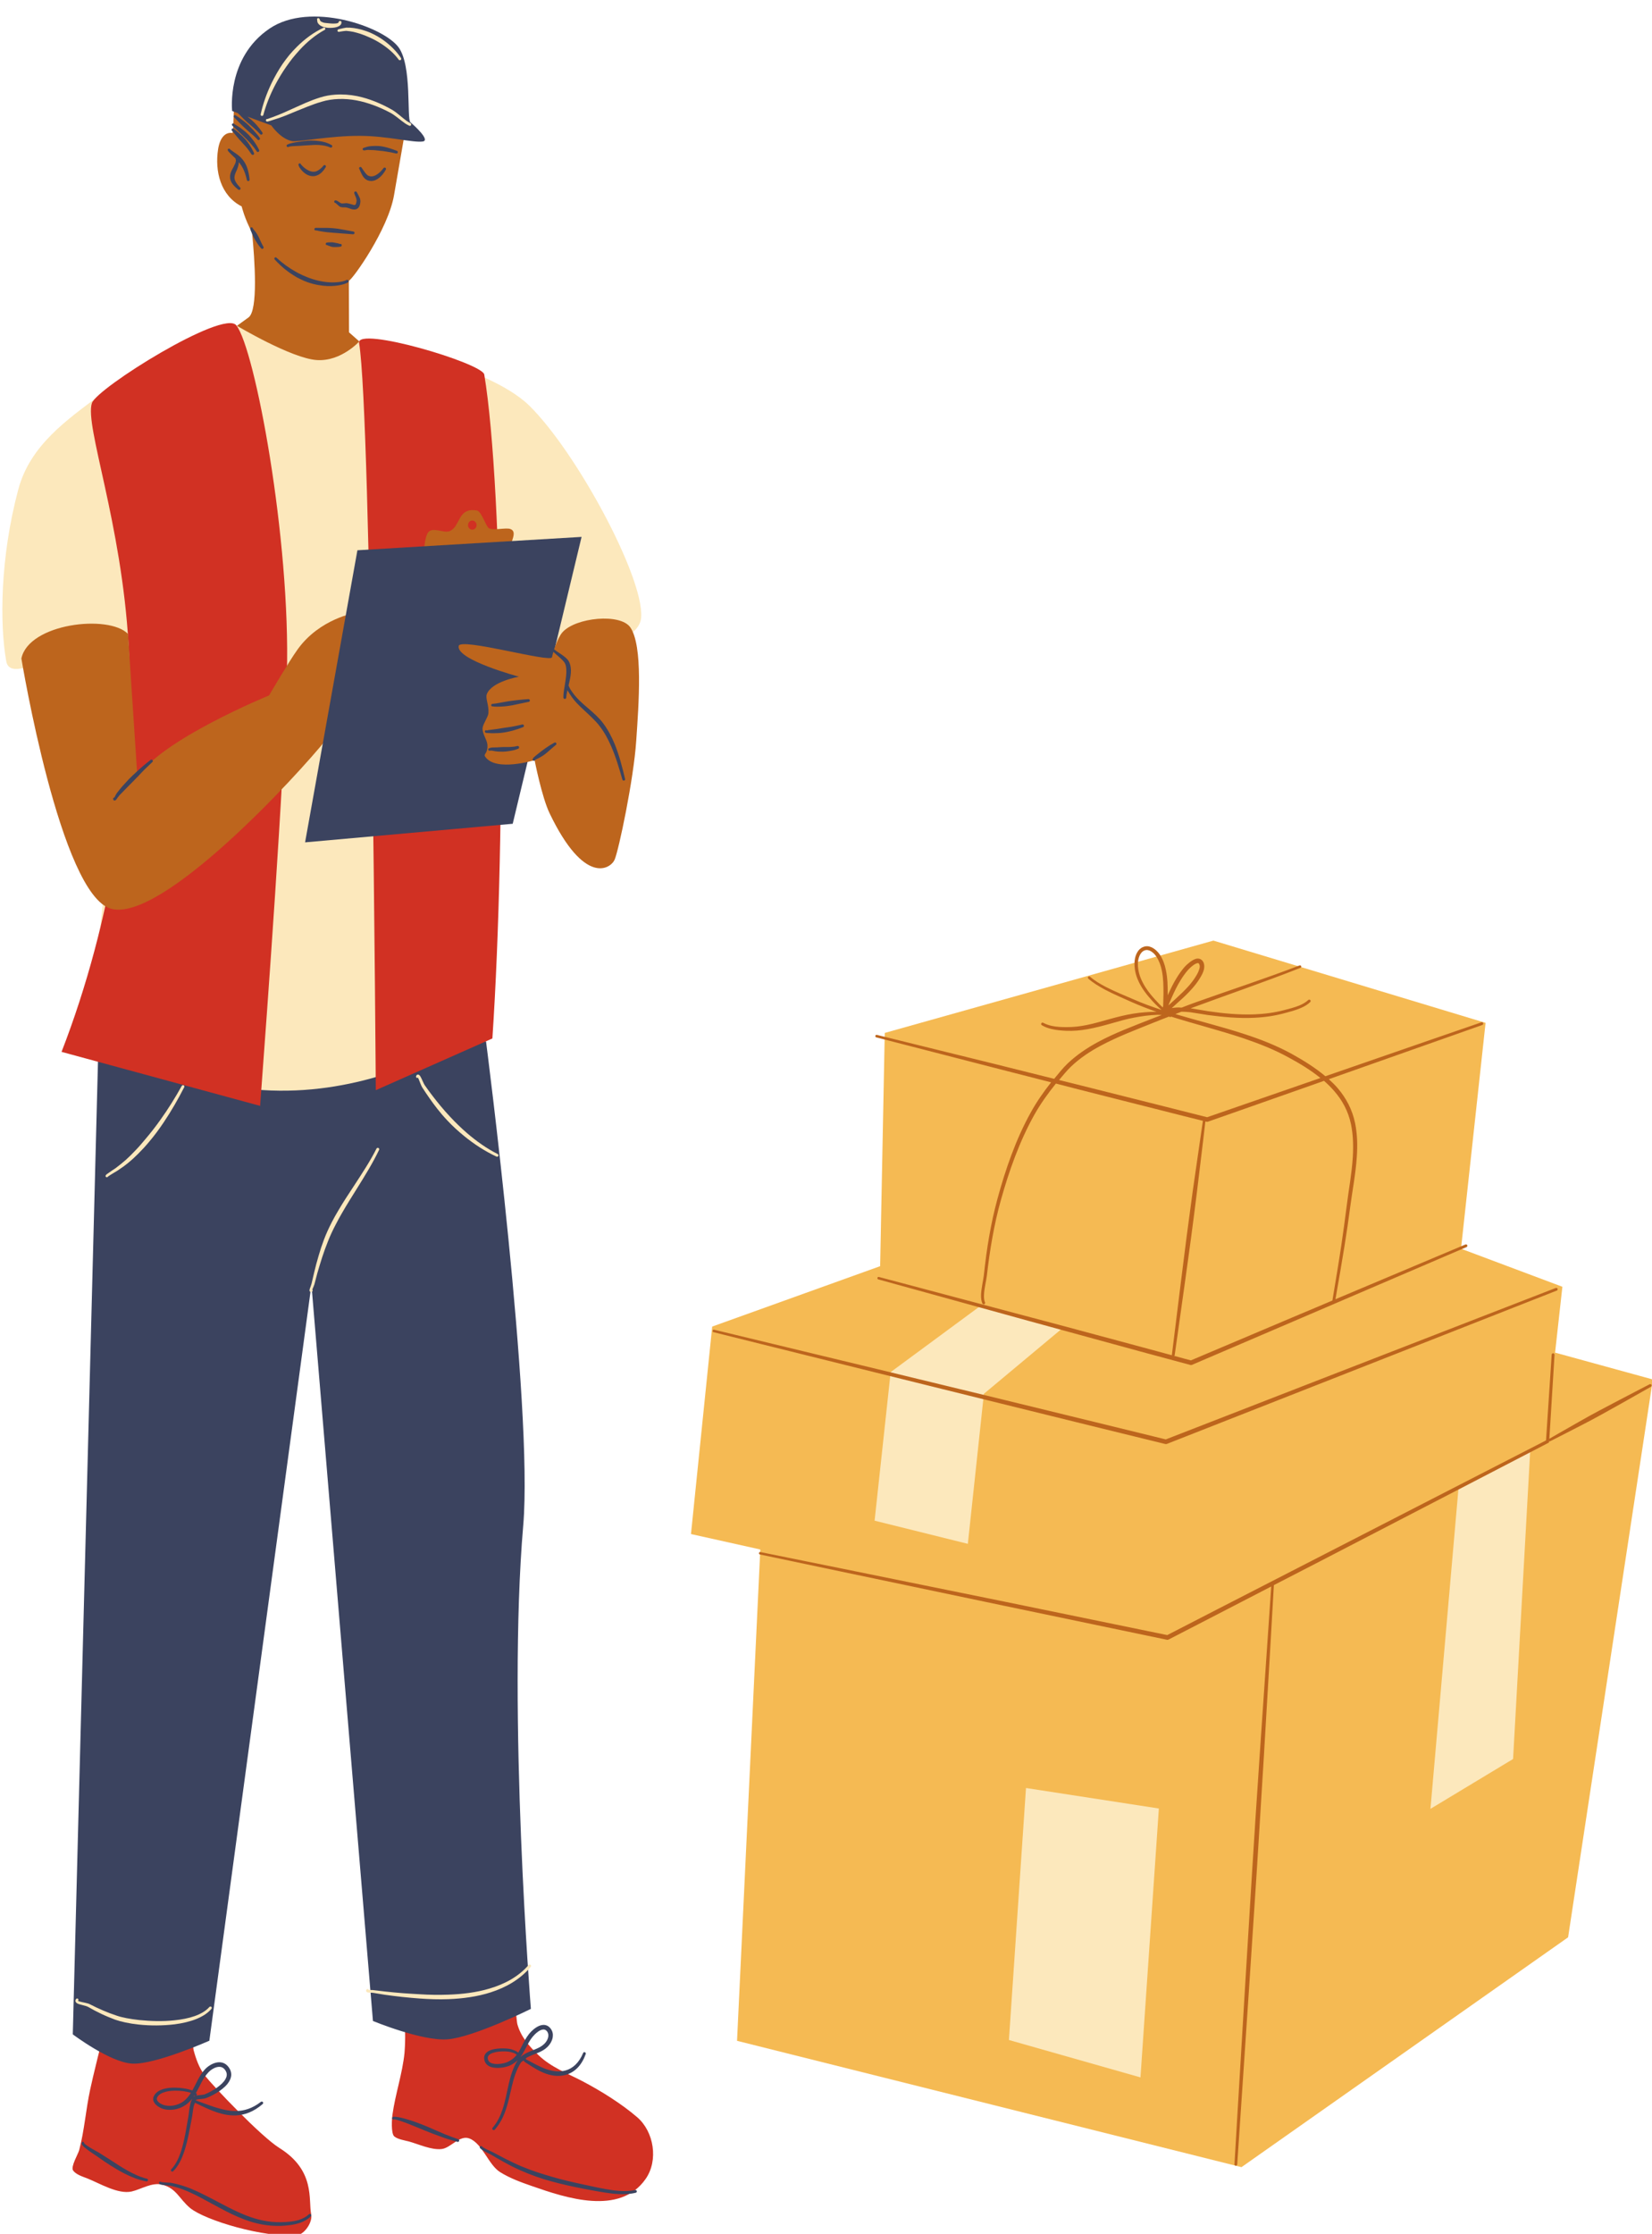
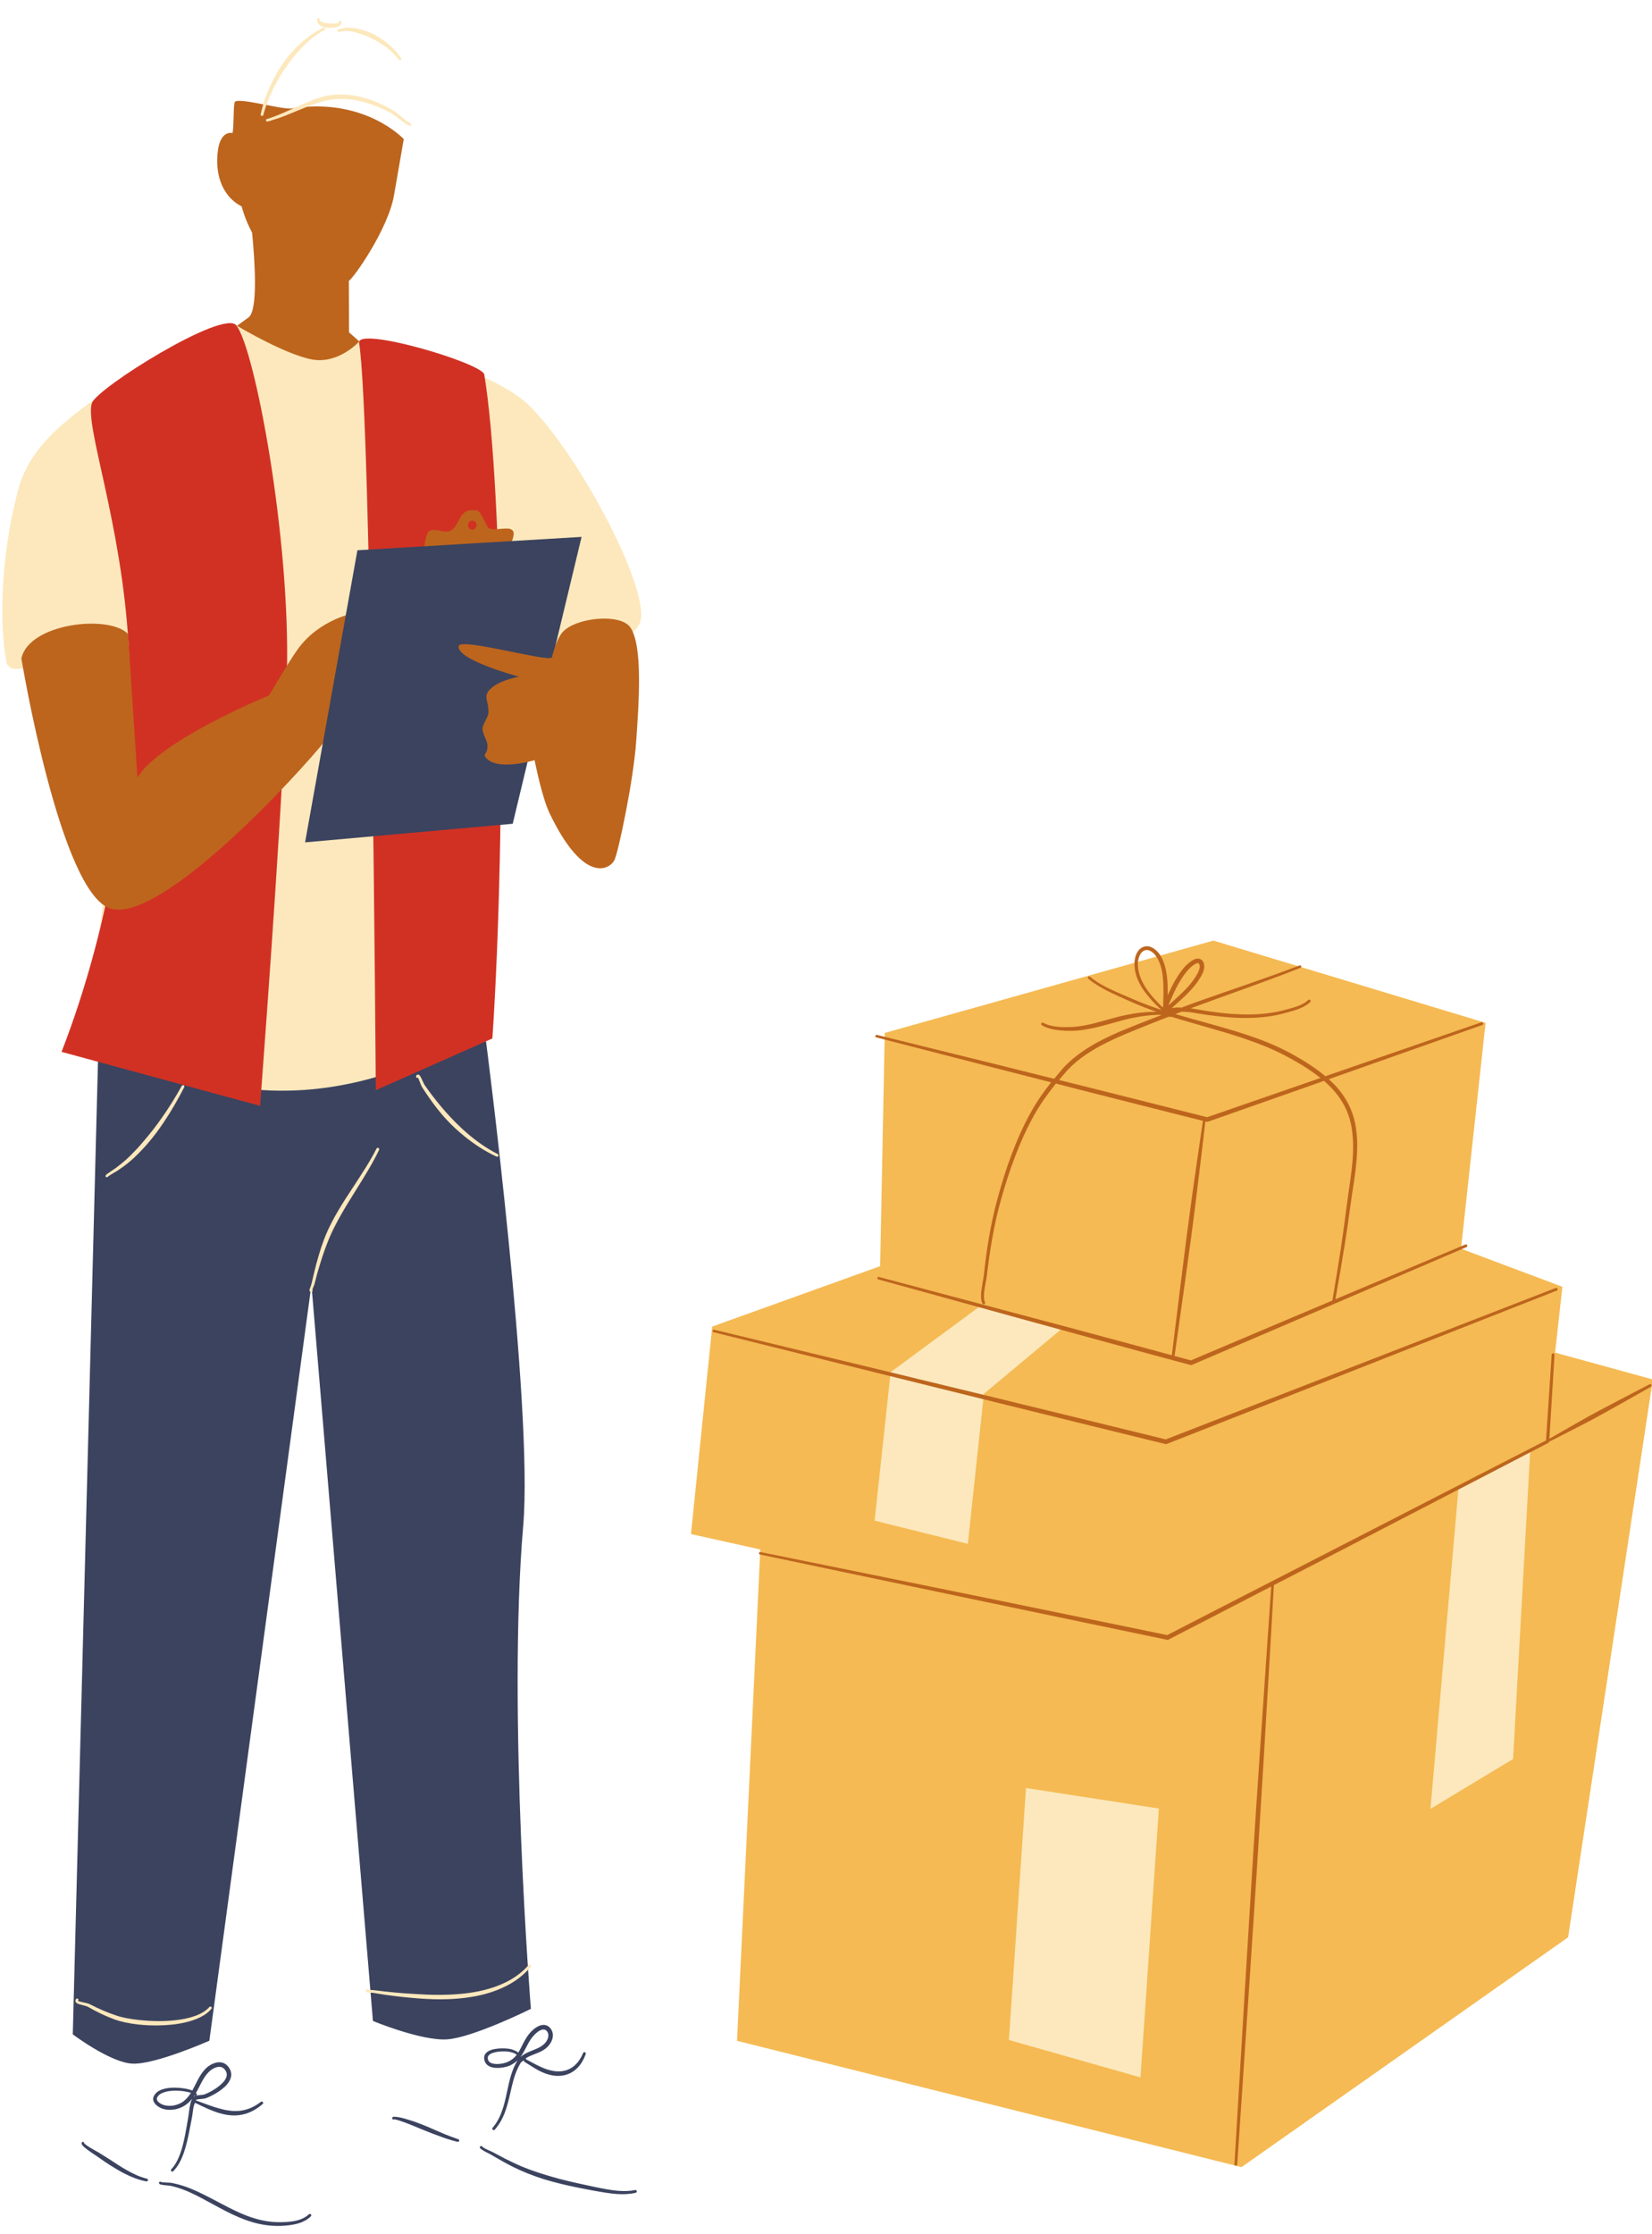
<svg xmlns="http://www.w3.org/2000/svg" height="94.5" preserveAspectRatio="xMidYMid meet" version="1.0" viewBox="-0.1 -0.7 69.9 94.5" width="69.9" zoomAndPan="magnify">
  <defs>
    <clipPath id="a">
-       <path d="M 2 83 L 28 83 L 28 93.871 L 2 93.871 Z M 2 83" />
-     </clipPath>
+       </clipPath>
    <clipPath id="b">
      <path d="M 2 43 L 27 43 L 27 93.871 L 2 93.871 Z M 2 43" />
    </clipPath>
    <clipPath id="c">
      <path d="M 29 39 L 69.84 39 L 69.84 91 L 29 91 Z M 29 39" />
    </clipPath>
    <clipPath id="d">
      <path d="M 30 39 L 69.84 39 L 69.84 91 L 30 91 Z M 30 39" />
    </clipPath>
  </defs>
  <g>
    <g id="change1_1">
      <path d="M 9.742 4.926 C 9.805 4.57 9.766 3.672 9.844 3.602 C 10.051 3.426 11.84 3.949 12.246 3.887 C 15.336 3.398 16.984 5.184 16.984 5.184 C 16.984 5.184 16.781 6.367 16.57 7.57 C 16.316 9.012 14.844 11.09 14.66 11.18 L 14.668 13.359 L 15.141 13.777 C 15.141 13.777 13.973 14.871 12.684 14.617 C 11.57 14.398 9.883 13.113 9.883 13.113 C 9.883 13.113 9.84 13.145 10.414 12.73 C 10.828 12.434 10.68 10.301 10.566 9.141 C 10.242 8.531 10.125 8.031 10.125 8.031 C 9.238 7.578 8.98 6.555 9.129 5.605 C 9.215 5.078 9.465 4.879 9.742 4.926" fill="#bd651d" fill-rule="evenodd" />
    </g>
    <g clip-path="url(#a)" id="change2_2">
      <path d="M 26.859 88.863 C 26.191 88.289 25.324 87.75 24.543 87.34 C 23.898 87.004 23.223 86.754 22.688 86.242 C 22.293 85.867 21.934 85.457 21.789 84.922 C 21.758 84.809 21.711 83.961 21.613 83.93 C 21.289 83.832 20.656 84.152 20.355 84.238 C 19.398 84.516 18.395 84.906 17.391 84.973 L 16.957 84.93 C 17.094 84.887 17.031 86 17.016 86.141 C 16.926 87.031 16.625 87.883 16.504 88.77 C 16.484 88.906 16.434 89.555 16.586 89.68 C 16.734 89.801 17.023 89.844 17.203 89.891 C 17.609 90.004 18.152 90.258 18.582 90.211 C 18.973 90.172 19.348 89.598 19.766 89.766 C 20.32 89.984 20.562 90.875 21.062 91.188 C 21.48 91.449 21.957 91.621 22.418 91.781 C 23.84 92.277 26.121 93.043 27.215 91.48 C 27.77 90.691 27.57 89.473 26.859 88.863 Z M 13.066 92.969 C 13.137 93.32 12.766 93.828 12.469 93.855 C 11.098 93.98 8.57 93.227 7.941 92.703 C 7.48 92.316 7.367 91.875 6.766 91.719 C 6.332 91.605 5.855 91.922 5.465 92.008 C 4.887 92.133 4.113 91.66 3.594 91.453 C 3.402 91.379 3.117 91.293 2.992 91.117 C 2.883 90.957 3.207 90.422 3.25 90.258 C 3.473 89.422 3.531 88.543 3.715 87.695 C 3.789 87.336 4.27 85.297 4.352 85.234 C 4.395 85.207 4.621 85.285 4.664 85.293 C 4.984 85.355 5.312 85.41 5.637 85.438 C 5.926 85.461 6.215 85.488 6.508 85.508 C 6.879 85.535 7.25 85.535 7.621 85.535 C 7.695 85.535 7.941 85.504 8.008 85.562 C 8.07 85.621 8.07 85.941 8.09 86.02 C 8.191 86.398 8.332 86.797 8.574 87.109 C 8.914 87.543 10.938 89.676 11.719 90.164 C 13.254 91.121 12.941 92.355 13.066 92.969" fill="#d13123" fill-rule="evenodd" />
    </g>
    <g clip-path="url(#b)" id="change3_3">
      <path d="M 22.211 85.82 C 22.117 85.992 22.035 86.168 21.922 86.32 C 21.98 86.266 22.047 86.219 22.117 86.18 C 22.254 86.105 22.406 86.051 22.555 85.988 C 22.695 85.93 22.828 85.863 22.926 85.766 C 23 85.695 23.062 85.602 23.09 85.5 C 23.113 85.41 23.109 85.316 23.047 85.234 C 22.996 85.164 22.93 85.145 22.863 85.156 C 22.738 85.176 22.609 85.281 22.523 85.367 C 22.383 85.508 22.289 85.664 22.211 85.82 Z M 21.762 86.227 C 21.754 86.215 21.738 86.203 21.727 86.195 C 21.656 86.145 21.551 86.121 21.492 86.105 C 21.359 86.07 21 86.059 20.75 86.145 C 20.605 86.195 20.496 86.281 20.551 86.438 C 20.59 86.551 20.703 86.594 20.832 86.609 C 21.039 86.633 21.293 86.574 21.418 86.508 C 21.57 86.434 21.676 86.336 21.762 86.227 Z M 22.043 85.73 C 22.133 85.559 22.23 85.387 22.387 85.23 C 22.5 85.117 22.672 84.988 22.836 84.965 C 22.969 84.945 23.098 84.98 23.203 85.121 C 23.281 85.227 23.305 85.348 23.289 85.465 C 23.27 85.625 23.172 85.789 23.055 85.898 C 22.961 85.992 22.844 86.059 22.715 86.117 C 22.547 86.191 22.359 86.25 22.203 86.336 C 22.176 86.348 22.164 86.371 22.141 86.387 C 22.152 86.402 22.16 86.418 22.176 86.426 C 22.316 86.5 22.457 86.574 22.598 86.648 C 22.656 86.676 22.719 86.707 22.777 86.734 C 22.957 86.82 23.133 86.875 23.301 86.906 C 23.488 86.938 23.664 86.934 23.828 86.887 C 24.141 86.801 24.402 86.559 24.574 86.148 C 24.586 86.117 24.617 86.102 24.648 86.117 C 24.68 86.129 24.695 86.16 24.684 86.191 C 24.516 86.664 24.23 86.945 23.883 87.059 C 23.695 87.121 23.484 87.133 23.266 87.094 C 23.082 87.062 22.891 86.992 22.699 86.891 C 22.617 86.848 22.539 86.801 22.461 86.754 C 22.344 86.684 22.23 86.605 22.113 86.535 C 22.09 86.52 22.07 86.496 22.055 86.469 C 22.051 86.465 22.051 86.465 22.051 86.465 C 22.012 86.496 21.961 86.52 21.934 86.562 C 21.551 87.18 21.531 87.91 21.293 88.574 C 21.195 88.863 21.055 89.137 20.836 89.391 C 20.812 89.414 20.777 89.418 20.75 89.395 C 20.727 89.375 20.723 89.336 20.742 89.312 C 20.949 89.07 21.074 88.805 21.164 88.531 C 21.395 87.852 21.406 87.109 21.789 86.477 C 21.797 86.465 21.801 86.457 21.809 86.449 C 21.723 86.531 21.621 86.605 21.496 86.668 C 21.348 86.738 21.055 86.805 20.809 86.77 C 20.617 86.746 20.461 86.656 20.406 86.484 C 20.344 86.285 20.422 86.152 20.574 86.066 C 20.84 85.918 21.355 85.941 21.523 85.988 C 21.605 86.012 21.754 86.059 21.828 86.133 C 21.906 86.008 21.973 85.867 22.043 85.73 Z M 6.59 88.207 C 6.645 88.266 6.727 88.312 6.793 88.336 C 6.93 88.387 7.09 88.395 7.238 88.371 C 7.391 88.344 7.539 88.285 7.656 88.199 C 7.789 88.098 7.887 87.977 7.969 87.848 L 7.98 87.832 C 7.93 87.816 7.883 87.805 7.832 87.793 C 7.773 87.781 7.715 87.77 7.656 87.762 C 7.473 87.738 7.164 87.723 6.91 87.789 C 6.75 87.832 6.609 87.902 6.547 88.035 C 6.52 88.102 6.547 88.16 6.59 88.207 Z M 8.09 88 C 8.109 87.984 8.133 87.973 8.16 87.961 C 8.156 87.961 8.148 87.961 8.145 87.957 C 8.141 87.957 8.133 87.953 8.125 87.945 L 8.125 87.949 C 8.113 87.965 8.102 87.98 8.09 88 Z M 8.18 87.859 C 8.184 87.863 8.188 87.863 8.188 87.859 C 8.191 87.859 8.188 87.859 8.188 87.859 C 8.184 87.859 8.184 87.855 8.18 87.855 Z M 8.188 87.844 C 8.207 87.848 8.223 87.867 8.227 87.887 C 8.23 87.922 8.215 87.941 8.207 87.949 C 8.316 87.926 8.484 87.922 8.535 87.906 C 8.75 87.828 9.164 87.609 9.379 87.344 C 9.457 87.242 9.508 87.133 9.492 87.02 C 9.48 86.953 9.449 86.887 9.387 86.82 C 9.297 86.727 9.18 86.719 9.062 86.75 C 8.934 86.785 8.809 86.871 8.727 86.957 C 8.477 87.215 8.363 87.547 8.188 87.844 Z M 6.734 88.488 C 6.629 88.445 6.5 88.363 6.434 88.258 C 6.379 88.176 6.359 88.078 6.41 87.973 C 6.492 87.801 6.668 87.703 6.879 87.656 C 7.152 87.59 7.48 87.613 7.676 87.645 C 7.734 87.652 7.797 87.664 7.859 87.68 C 7.918 87.695 7.98 87.711 8.039 87.734 C 8.211 87.426 8.332 87.09 8.586 86.824 C 8.715 86.691 8.918 86.566 9.117 86.543 C 9.266 86.527 9.41 86.566 9.527 86.691 C 9.645 86.82 9.688 86.953 9.684 87.082 C 9.676 87.211 9.617 87.34 9.523 87.457 C 9.285 87.75 8.828 87.984 8.594 88.066 C 8.562 88.078 8.488 88.086 8.41 88.094 C 8.332 88.102 8.246 88.105 8.199 88.129 L 8.195 88.129 C 8.191 88.137 8.191 88.145 8.188 88.152 C 8.387 88.227 8.586 88.301 8.777 88.367 C 8.914 88.418 9.051 88.461 9.184 88.496 C 9.277 88.523 9.367 88.543 9.457 88.562 C 9.598 88.586 9.734 88.605 9.871 88.602 C 10.219 88.602 10.57 88.5 10.938 88.215 C 10.965 88.195 11 88.199 11.023 88.223 C 11.043 88.25 11.039 88.289 11.012 88.309 C 10.629 88.637 10.254 88.773 9.875 88.789 C 9.723 88.793 9.574 88.781 9.422 88.75 C 9.324 88.73 9.227 88.707 9.133 88.676 C 8.992 88.633 8.855 88.578 8.719 88.52 C 8.531 88.438 8.344 88.348 8.152 88.254 C 8.133 88.309 8.105 88.355 8.094 88.41 C 8.059 88.578 8.047 88.758 8.016 88.91 C 7.938 89.297 7.855 89.828 7.699 90.305 C 7.59 90.637 7.441 90.941 7.23 91.148 C 7.207 91.172 7.172 91.172 7.148 91.148 C 7.125 91.125 7.125 91.09 7.148 91.066 C 7.34 90.867 7.473 90.578 7.574 90.262 C 7.719 89.793 7.793 89.262 7.863 88.879 C 7.895 88.703 7.906 88.484 7.957 88.293 C 7.973 88.215 8 88.145 8.035 88.078 C 7.957 88.176 7.867 88.266 7.762 88.34 C 7.621 88.441 7.449 88.512 7.266 88.539 C 7.086 88.566 6.898 88.555 6.734 88.488 Z M 26.773 91.945 C 26.555 91.992 26.32 91.996 26.082 91.98 C 25.727 91.953 25.363 91.875 25.039 91.809 C 24.555 91.707 24.066 91.602 23.586 91.477 C 23.383 91.422 23.176 91.363 22.973 91.301 C 22.523 91.164 22.082 91.008 21.656 90.805 C 21.531 90.746 21.406 90.684 21.285 90.625 C 21.102 90.531 20.922 90.434 20.738 90.336 C 20.645 90.289 20.516 90.242 20.41 90.18 C 20.363 90.156 20.324 90.129 20.293 90.098 C 20.273 90.078 20.238 90.078 20.219 90.098 C 20.195 90.121 20.195 90.152 20.215 90.176 C 20.254 90.211 20.301 90.246 20.352 90.277 C 20.457 90.344 20.586 90.395 20.676 90.449 C 20.855 90.555 21.035 90.656 21.215 90.758 C 21.336 90.824 21.457 90.891 21.582 90.953 C 22.012 91.168 22.461 91.344 22.918 91.488 C 23.121 91.551 23.332 91.605 23.539 91.66 C 24.023 91.781 24.52 91.879 25.008 91.969 C 25.34 92.027 25.711 92.098 26.074 92.117 C 26.324 92.129 26.57 92.117 26.801 92.059 C 26.832 92.055 26.852 92.02 26.844 91.988 C 26.836 91.957 26.805 91.938 26.773 91.945 Z M 18.746 89.594 C 18.496 89.492 18.254 89.379 18.004 89.273 C 17.84 89.203 17.672 89.141 17.496 89.074 C 17.371 89.031 17.246 88.988 17.121 88.953 C 17.035 88.926 16.953 88.902 16.863 88.883 C 16.84 88.875 16.641 88.84 16.57 88.844 C 16.543 88.844 16.527 88.852 16.516 88.859 C 16.5 88.871 16.492 88.887 16.492 88.906 C 16.492 88.914 16.496 88.926 16.504 88.938 C 16.52 88.965 16.551 88.969 16.578 88.957 L 16.582 88.953 C 16.648 88.961 16.809 89.008 16.828 89.016 C 16.91 89.043 16.988 89.07 17.07 89.102 C 17.191 89.148 17.312 89.199 17.434 89.246 C 17.578 89.305 17.719 89.367 17.859 89.422 C 18.078 89.512 18.293 89.594 18.512 89.672 C 18.75 89.762 18.996 89.84 19.254 89.906 C 19.285 89.914 19.32 89.898 19.328 89.867 C 19.336 89.836 19.32 89.801 19.285 89.793 C 19.102 89.73 18.922 89.664 18.746 89.594 Z M 12.543 93.211 C 12.301 93.285 12.031 93.301 11.789 93.305 C 11.254 93.316 10.777 93.199 10.32 93.023 C 9.969 92.887 9.629 92.715 9.289 92.535 C 8.949 92.359 8.613 92.176 8.254 92.008 C 8.074 91.926 7.891 91.848 7.699 91.785 C 7.512 91.723 7.32 91.672 7.121 91.637 C 7.086 91.633 6.832 91.629 6.73 91.609 C 6.727 91.605 6.723 91.605 6.719 91.605 C 6.723 91.609 6.723 91.617 6.727 91.617 C 6.723 91.613 6.723 91.609 6.719 91.605 C 6.715 91.605 6.711 91.605 6.715 91.602 C 6.699 91.59 6.672 91.586 6.652 91.598 C 6.629 91.609 6.617 91.645 6.633 91.668 C 6.637 91.68 6.648 91.691 6.672 91.703 C 6.688 91.711 6.715 91.719 6.754 91.723 C 6.867 91.746 7.066 91.754 7.098 91.762 C 7.285 91.801 7.473 91.859 7.652 91.926 C 7.832 91.992 8.008 92.074 8.184 92.16 C 8.531 92.336 8.863 92.527 9.199 92.703 C 9.547 92.891 9.895 93.062 10.254 93.195 C 10.73 93.375 11.234 93.48 11.797 93.461 C 12.047 93.449 12.332 93.422 12.586 93.336 C 12.758 93.277 12.922 93.188 13.051 93.059 C 13.074 93.035 13.078 92.996 13.055 92.973 C 13.031 92.949 12.992 92.949 12.969 92.973 C 12.848 93.086 12.703 93.16 12.543 93.211 Z M 6.719 91.605 C 6.719 91.602 6.715 91.598 6.715 91.602 Z M 3.461 89.969 C 3.465 89.965 3.465 89.961 3.461 89.961 Z M 5.266 91.105 C 5.062 90.992 4.867 90.863 4.676 90.738 C 4.594 90.688 4.516 90.637 4.438 90.586 C 4.316 90.508 4.195 90.43 4.078 90.359 C 4.047 90.344 3.887 90.254 3.734 90.164 C 3.633 90.102 3.535 90.039 3.484 89.988 C 3.477 89.98 3.469 89.973 3.461 89.969 C 3.461 89.973 3.457 89.977 3.457 89.98 C 3.457 89.977 3.461 89.973 3.461 89.969 C 3.457 89.965 3.457 89.965 3.461 89.961 C 3.461 89.938 3.449 89.918 3.43 89.91 C 3.398 89.898 3.367 89.914 3.359 89.938 C 3.348 89.961 3.352 89.984 3.363 90.016 C 3.379 90.047 3.414 90.086 3.461 90.129 C 3.625 90.273 3.941 90.473 3.984 90.504 C 4.098 90.582 4.215 90.664 4.332 90.746 C 4.41 90.797 4.488 90.848 4.57 90.902 C 4.77 91.027 4.977 91.152 5.188 91.258 C 5.48 91.406 5.785 91.523 6.09 91.578 C 6.121 91.586 6.152 91.566 6.16 91.535 C 6.168 91.5 6.145 91.469 6.113 91.465 C 5.824 91.395 5.543 91.262 5.266 91.105 Z M 18.832 85.57 C 17.754 85.652 15.68 84.793 15.68 84.793 L 13.078 53.648 L 8.758 85.629 C 8.758 85.629 6.465 86.645 5.504 86.598 C 4.566 86.555 2.98 85.359 2.98 85.359 L 4.051 44.004 L 20.465 43.355 C 20.465 43.355 22.469 58.824 22.039 63.832 C 21.359 71.738 22.363 84.281 22.363 84.281 C 22.363 84.281 19.945 85.484 18.832 85.57" fill="#3b435f" fill-rule="evenodd" />
    </g>
    <g id="change4_1">
      <path d="M 3.738 42.621 C 3.738 42.621 5.145 28.648 5.32 26.211 C 5.176 26.207 4.582 26.23 4.371 26.199 C 3.387 26.062 0.371 28.453 0.164 27.27 C -0.113 25.715 -0.098 22.898 0.672 20.012 C 1.168 18.137 2.734 17.059 4.152 15.996 C 5.695 14.84 9.926 13.082 9.926 13.082 C 9.926 13.082 12.23 14.457 13.297 14.531 C 14.363 14.605 15.141 13.703 15.141 13.703 C 15.141 13.703 20.477 14.672 22.301 16.465 C 24.281 18.414 27.125 23.672 27.031 25.395 C 26.941 27.047 22.133 26.809 22.133 26.809 L 20.004 36.23 L 20.508 42.633 C 20.508 42.633 12.18 48.957 3.738 42.621" fill="#fce8bc" fill-rule="evenodd" />
    </g>
    <g id="change2_1">
      <path d="M 15.094 13.809 C 14.973 13.082 20.312 14.66 20.391 15.145 C 21.207 20.07 21.324 34.402 20.734 43.23 L 15.801 45.418 C 15.801 45.418 15.617 16.977 15.094 13.809 Z M 3.789 16.352 C 4.004 15.711 9.352 12.375 9.898 13.062 C 10.684 14.043 12.199 22.098 12.039 27.82 C 11.906 32.539 11.211 41.969 10.906 46.082 L 2.504 43.797 C 4.656 38.262 5.641 31.848 5.34 26.582 C 5.043 21.387 3.473 17.305 3.789 16.352" fill="#d13123" fill-rule="evenodd" />
    </g>
    <g id="change1_2">
      <path d="M 0.805 27.156 C 1.113 25.672 4.5 25.277 5.316 26.117 L 5.715 32.191 C 6.684 30.598 11.285 28.719 11.285 28.719 C 11.285 28.719 12.117 27.293 12.492 26.773 C 13.43 25.465 14.945 25.223 14.945 25.223 C 14.945 25.223 14.977 28.984 13.73 30.551 C 12.48 32.117 6.762 38.312 4.609 37.746 C 2.457 37.18 0.805 27.156 0.805 27.156" fill="#bd651d" fill-rule="evenodd" />
    </g>
    <g id="change1_3">
      <path d="M 19.883 21.32 C 19.984 21.32 20.066 21.41 20.066 21.516 C 20.066 21.621 19.984 21.707 19.883 21.707 C 19.781 21.707 19.703 21.621 19.703 21.516 C 19.703 21.41 19.781 21.32 19.883 21.32 Z M 21.488 22.508 C 21.488 22.508 17.805 22.66 17.816 22.613 C 17.867 22.418 17.887 21.977 18.023 21.812 C 18.219 21.582 18.676 21.863 18.918 21.77 C 19.395 21.59 19.246 20.75 20.078 20.895 C 20.277 20.926 20.457 21.574 20.59 21.648 C 20.766 21.75 21.305 21.613 21.488 21.676 C 21.82 21.789 21.488 22.234 21.488 22.508" fill="#bd651d" fill-rule="evenodd" />
    </g>
    <g id="change3_1">
      <path d="M 12.809 34.934 L 15.023 22.578 L 24.508 22.012 L 21.594 34.148 L 12.809 34.934" fill="#3b435f" fill-rule="evenodd" />
    </g>
    <g id="change1_4">
      <path d="M 26.82 30.641 C 26.711 32.277 26.078 35.273 25.906 35.668 C 25.73 36.062 24.629 36.773 23.156 33.707 C 22.824 33.02 22.52 31.457 22.52 31.457 C 22.52 31.457 20.879 31.961 20.434 31.316 C 20.336 31.176 20.551 31.207 20.523 30.797 C 20.508 30.598 20.297 30.328 20.32 30.094 C 20.336 29.926 20.555 29.629 20.566 29.469 C 20.594 29.137 20.434 28.848 20.496 28.672 C 20.691 28.129 21.859 27.926 21.859 27.926 C 21.859 27.926 19.191 27.215 19.309 26.625 C 19.383 26.262 23.215 27.352 23.258 27.102 C 23.289 26.922 23.473 26.305 23.699 26.047 C 24.25 25.422 26.148 25.23 26.57 25.84 C 27.109 26.625 26.93 29.043 26.82 30.641" fill="#bd651d" fill-rule="evenodd" />
    </g>
    <g clip-path="url(#c)" id="change5_1">
      <path d="M 37.336 42.996 L 51.242 39.09 L 62.758 42.57 L 61.719 52.125 L 66.008 53.734 L 65.699 56.52 L 69.836 57.656 L 66.25 81.254 L 52.43 90.977 L 31.086 85.633 L 32.07 64.848 L 29.137 64.195 L 30.035 55.418 L 37.141 52.863 L 37.336 42.996" fill="#f5ba53" fill-rule="evenodd" />
    </g>
    <g id="change3_2">
-       <path d="M 22.984 30.949 C 22.926 30.988 22.867 31.031 22.812 31.074 C 22.758 31.117 22.707 31.16 22.648 31.203 C 22.629 31.223 22.5 31.316 22.461 31.367 C 22.438 31.402 22.434 31.434 22.441 31.449 C 22.453 31.477 22.48 31.492 22.512 31.48 C 22.527 31.473 22.535 31.461 22.543 31.449 C 22.543 31.449 22.543 31.449 22.543 31.445 C 22.559 31.434 22.586 31.422 22.617 31.406 C 22.672 31.379 22.727 31.352 22.742 31.344 C 22.789 31.316 22.832 31.289 22.879 31.262 C 22.906 31.242 22.934 31.223 22.961 31.203 C 23.027 31.152 23.086 31.102 23.145 31.047 C 23.234 30.969 23.324 30.891 23.414 30.816 C 23.445 30.801 23.453 30.762 23.434 30.734 C 23.414 30.707 23.379 30.703 23.352 30.719 C 23.223 30.789 23.102 30.867 22.984 30.949 Z M 21.551 30.895 C 21.438 30.906 21.32 30.902 21.207 30.902 C 21.168 30.906 21.129 30.906 21.094 30.906 C 21.051 30.91 21.012 30.914 20.973 30.914 C 20.91 30.922 20.805 30.914 20.719 30.922 C 20.672 30.93 20.625 30.938 20.594 30.957 C 20.566 30.965 20.551 30.996 20.562 31.023 C 20.574 31.051 20.602 31.066 20.633 31.055 C 20.656 31.051 20.688 31.055 20.719 31.055 C 20.758 31.062 20.801 31.07 20.84 31.078 C 20.891 31.086 20.941 31.09 20.977 31.094 C 21.043 31.094 21.113 31.098 21.188 31.098 C 21.258 31.094 21.332 31.09 21.402 31.078 C 21.555 31.059 21.703 31.027 21.828 30.973 C 21.855 30.961 21.871 30.93 21.863 30.898 C 21.852 30.867 21.82 30.852 21.785 30.859 C 21.715 30.879 21.633 30.891 21.551 30.895 Z M 21.527 30.047 C 21.41 30.066 21.293 30.082 21.176 30.098 C 21.105 30.109 21.035 30.121 20.965 30.133 C 20.918 30.137 20.871 30.145 20.824 30.152 L 20.547 30.188 C 20.543 30.188 20.516 30.199 20.5 30.203 L 20.496 30.199 C 20.496 30.199 20.496 30.199 20.5 30.203 C 20.492 30.203 20.488 30.199 20.488 30.195 C 20.477 30.188 20.465 30.188 20.453 30.191 C 20.426 30.199 20.406 30.227 20.414 30.254 C 20.414 30.27 20.43 30.289 20.457 30.301 C 20.477 30.309 20.539 30.309 20.547 30.309 C 20.594 30.312 20.645 30.316 20.691 30.316 C 20.738 30.316 20.785 30.316 20.836 30.316 C 20.918 30.316 21 30.312 21.082 30.305 C 21.16 30.297 21.242 30.285 21.324 30.27 C 21.422 30.25 21.516 30.227 21.609 30.203 C 21.75 30.164 21.891 30.117 22.027 30.062 C 22.059 30.055 22.078 30.02 22.066 29.988 C 22.059 29.957 22.023 29.941 21.992 29.949 C 21.84 29.988 21.684 30.02 21.527 30.047 Z M 20.742 29.184 C 20.742 29.195 20.754 29.188 20.762 29.18 L 20.758 29.18 C 20.754 29.184 20.75 29.184 20.742 29.184 Z M 21.742 28.922 C 21.641 28.934 21.539 28.949 21.438 28.961 C 21.371 28.973 21.305 28.984 21.238 28.996 L 20.91 29.055 L 20.793 29.07 C 20.781 29.074 20.746 29.074 20.738 29.074 C 20.711 29.078 20.699 29.09 20.695 29.094 C 20.684 29.117 20.676 29.137 20.691 29.156 C 20.695 29.16 20.699 29.176 20.727 29.184 C 20.73 29.184 20.738 29.184 20.742 29.184 C 20.742 29.18 20.75 29.18 20.758 29.18 L 20.766 29.18 L 20.762 29.18 C 20.777 29.184 20.793 29.188 20.801 29.191 L 20.922 29.195 C 20.98 29.195 21.035 29.195 21.094 29.191 C 21.152 29.188 21.207 29.184 21.266 29.18 C 21.324 29.172 21.387 29.168 21.449 29.156 C 21.488 29.152 21.531 29.145 21.57 29.137 C 21.664 29.117 21.758 29.098 21.848 29.078 C 21.988 29.051 22.125 29.02 22.266 28.992 C 22.301 28.988 22.324 28.961 22.32 28.926 C 22.312 28.895 22.285 28.871 22.254 28.875 C 22.082 28.887 21.91 28.902 21.742 28.922 Z M 25.914 30.789 C 25.781 30.465 25.617 30.156 25.414 29.887 C 25.328 29.773 25.23 29.668 25.129 29.57 C 24.902 29.348 24.645 29.156 24.414 28.93 C 24.34 28.855 24.27 28.781 24.207 28.703 C 24.141 28.621 24.082 28.535 24.027 28.449 C 24.012 28.426 23.984 28.355 23.957 28.301 C 23.957 28.297 23.957 28.297 23.957 28.297 C 24 28.117 24.043 27.934 24.055 27.758 C 24.059 27.691 24.059 27.625 24.051 27.562 C 24.039 27.453 24.012 27.352 23.961 27.266 C 23.926 27.207 23.863 27.145 23.793 27.086 C 23.656 26.977 23.473 26.871 23.379 26.793 C 23.355 26.773 23.324 26.777 23.305 26.797 C 23.281 26.82 23.285 26.855 23.309 26.875 C 23.395 26.957 23.559 27.086 23.684 27.211 C 23.734 27.262 23.777 27.309 23.801 27.355 C 23.836 27.422 23.852 27.5 23.859 27.582 C 23.863 27.633 23.863 27.691 23.863 27.75 C 23.859 27.914 23.828 28.094 23.801 28.266 C 23.766 28.465 23.734 28.652 23.738 28.809 C 23.738 28.84 23.766 28.867 23.801 28.867 C 23.832 28.867 23.859 28.84 23.859 28.809 C 23.863 28.715 23.887 28.605 23.91 28.492 L 23.918 28.512 C 23.973 28.605 24.031 28.699 24.094 28.785 C 24.156 28.875 24.227 28.957 24.301 29.039 C 24.523 29.273 24.77 29.477 24.996 29.707 C 25.09 29.801 25.18 29.895 25.262 30.004 C 25.461 30.258 25.621 30.551 25.754 30.855 C 25.957 31.316 26.102 31.812 26.234 32.277 C 26.242 32.309 26.277 32.328 26.309 32.32 C 26.34 32.312 26.359 32.281 26.348 32.25 C 26.234 31.773 26.105 31.262 25.914 30.789 Z M 5.684 31.945 C 5.57 32.047 5.461 32.156 5.352 32.262 C 5.281 32.336 5.215 32.414 5.145 32.488 C 5.09 32.547 5.039 32.605 4.988 32.668 C 4.938 32.73 4.887 32.793 4.84 32.855 C 4.812 32.891 4.777 32.965 4.75 33.02 C 4.746 33.023 4.742 33.031 4.738 33.039 C 4.707 33.039 4.684 33.066 4.688 33.094 C 4.688 33.133 4.707 33.152 4.719 33.16 C 4.738 33.168 4.758 33.168 4.781 33.156 C 4.797 33.152 4.812 33.133 4.836 33.102 C 4.867 33.059 4.918 32.98 4.949 32.949 L 5.277 32.613 C 5.375 32.512 5.477 32.414 5.574 32.312 C 5.723 32.16 5.867 32.004 6.016 31.852 C 6.125 31.746 6.234 31.641 6.344 31.539 C 6.371 31.52 6.375 31.48 6.352 31.457 C 6.332 31.43 6.293 31.426 6.27 31.449 C 6.066 31.605 5.871 31.77 5.684 31.945 Z M 10.598 8.98 C 10.598 8.98 10.598 8.984 10.598 8.984 C 10.598 8.988 10.594 8.988 10.594 8.988 L 10.594 8.992 C 10.594 8.992 10.594 8.988 10.598 8.984 Z M 10.914 9.477 C 10.957 9.566 10.996 9.656 11.043 9.734 C 11.062 9.762 11.059 9.797 11.031 9.816 C 11.004 9.836 10.969 9.832 10.949 9.805 C 10.871 9.719 10.797 9.617 10.734 9.512 C 10.703 9.461 10.672 9.41 10.645 9.359 C 10.617 9.305 10.598 9.25 10.574 9.203 C 10.57 9.184 10.508 9.062 10.496 9.012 C 10.488 8.973 10.492 8.949 10.5 8.938 C 10.516 8.914 10.551 8.906 10.574 8.926 C 10.59 8.934 10.598 8.949 10.598 8.965 C 10.602 8.965 10.602 8.965 10.602 8.969 C 10.602 8.969 10.598 8.965 10.598 8.965 L 10.598 8.977 C 10.598 8.977 10.602 8.969 10.602 8.969 C 10.629 9.012 10.711 9.105 10.719 9.117 C 10.742 9.152 10.77 9.188 10.789 9.227 C 10.805 9.25 10.82 9.277 10.832 9.301 C 10.863 9.359 10.887 9.418 10.914 9.477 Z M 13.938 11.246 C 13.672 11.242 13.348 11.191 12.984 11.059 C 12.887 11.023 12.789 10.98 12.684 10.934 C 12.59 10.891 12.492 10.84 12.395 10.785 C 12.137 10.637 11.867 10.453 11.602 10.203 C 11.578 10.18 11.547 10.18 11.523 10.203 C 11.504 10.223 11.504 10.258 11.523 10.277 C 11.672 10.438 11.82 10.578 11.969 10.699 C 12.082 10.789 12.191 10.867 12.305 10.938 C 12.402 11.004 12.504 11.059 12.602 11.105 C 12.711 11.16 12.816 11.203 12.922 11.242 C 13.23 11.348 13.52 11.391 13.766 11.402 C 14.203 11.414 14.516 11.316 14.621 11.246 C 14.652 11.23 14.66 11.195 14.641 11.164 C 14.625 11.137 14.586 11.129 14.559 11.145 C 14.477 11.195 14.25 11.25 13.938 11.246 Z M 16.16 5.512 C 16.086 5.496 16.012 5.484 15.938 5.477 C 15.887 5.473 15.836 5.473 15.785 5.473 C 15.73 5.473 15.676 5.477 15.617 5.48 C 15.562 5.484 15.508 5.492 15.453 5.504 C 15.441 5.504 15.344 5.539 15.301 5.551 C 15.293 5.555 15.289 5.555 15.285 5.555 C 15.285 5.559 15.281 5.559 15.281 5.559 C 15.277 5.559 15.273 5.562 15.273 5.562 C 15.266 5.566 15.262 5.57 15.258 5.574 C 15.25 5.586 15.242 5.598 15.242 5.605 C 15.242 5.625 15.25 5.641 15.27 5.652 C 15.281 5.664 15.297 5.664 15.312 5.66 C 15.316 5.684 15.32 5.68 15.324 5.66 C 15.32 5.66 15.32 5.66 15.316 5.66 L 15.324 5.656 L 15.324 5.66 C 15.324 5.66 15.324 5.66 15.328 5.66 C 15.363 5.656 15.457 5.641 15.465 5.641 C 15.52 5.641 15.57 5.645 15.621 5.648 C 15.676 5.648 15.727 5.652 15.777 5.656 C 15.836 5.66 15.895 5.668 15.953 5.676 C 16.043 5.684 16.129 5.691 16.215 5.707 C 16.363 5.727 16.508 5.758 16.656 5.793 C 16.688 5.805 16.723 5.785 16.73 5.754 C 16.742 5.723 16.723 5.691 16.695 5.68 C 16.516 5.613 16.34 5.551 16.16 5.512 Z M 13.953 5.512 C 13.969 5.484 13.957 5.449 13.926 5.434 C 13.773 5.344 13.598 5.293 13.414 5.27 C 13.258 5.246 13.098 5.242 12.941 5.25 C 12.832 5.258 12.73 5.27 12.629 5.285 C 12.555 5.297 12.477 5.305 12.402 5.32 C 12.348 5.328 12.297 5.34 12.246 5.352 L 12.121 5.387 C 12.109 5.387 12.09 5.402 12.078 5.41 C 12.074 5.41 12.07 5.41 12.062 5.414 C 12.035 5.422 12.02 5.453 12.027 5.48 C 12.031 5.5 12.047 5.512 12.062 5.516 C 12.074 5.523 12.086 5.523 12.102 5.52 C 12.113 5.52 12.137 5.504 12.148 5.5 L 12.27 5.484 L 12.648 5.465 C 12.746 5.457 12.848 5.449 12.953 5.445 C 13.098 5.434 13.25 5.426 13.398 5.434 C 13.566 5.445 13.727 5.473 13.875 5.539 C 13.902 5.555 13.938 5.543 13.953 5.512 Z M 13.762 9.664 L 13.754 9.668 L 13.75 9.668 C 13.754 9.668 13.758 9.668 13.762 9.664 Z M 14.258 9.609 C 14.254 9.609 14.254 9.609 14.254 9.609 C 14.25 9.633 14.312 9.613 14.324 9.617 C 14.344 9.633 14.359 9.645 14.359 9.664 C 14.359 9.676 14.367 9.699 14.34 9.719 C 14.324 9.738 14.297 9.742 14.277 9.734 C 14.266 9.738 14.254 9.746 14.246 9.746 L 14.145 9.75 C 14.094 9.75 14.047 9.754 14 9.75 C 13.98 9.746 13.961 9.746 13.945 9.742 C 13.914 9.734 13.887 9.727 13.859 9.715 L 13.77 9.684 C 13.766 9.68 13.754 9.672 13.746 9.672 C 13.742 9.672 13.738 9.676 13.738 9.672 C 13.73 9.672 13.723 9.668 13.715 9.664 C 13.699 9.664 13.695 9.652 13.691 9.645 C 13.676 9.633 13.684 9.617 13.684 9.602 C 13.684 9.59 13.695 9.578 13.723 9.562 C 13.727 9.562 13.73 9.562 13.738 9.562 C 13.75 9.559 13.781 9.555 13.785 9.555 L 13.887 9.551 C 13.914 9.551 13.941 9.551 13.969 9.551 C 13.988 9.555 14.008 9.555 14.023 9.559 C 14.07 9.566 14.113 9.578 14.16 9.586 Z M 14.203 8.977 C 14.129 8.969 14.055 8.957 13.984 8.953 C 13.91 8.945 13.836 8.945 13.762 8.941 L 13.422 8.941 C 13.406 8.941 13.309 8.934 13.27 8.938 C 13.242 8.938 13.227 8.945 13.223 8.953 C 13.207 8.969 13.195 8.984 13.203 9.004 C 13.207 9.035 13.234 9.055 13.266 9.047 C 13.266 9.047 13.27 9.047 13.27 9.047 C 13.273 9.047 13.281 9.043 13.285 9.039 L 13.277 9.047 C 13.312 9.051 13.395 9.074 13.406 9.074 C 13.465 9.086 13.52 9.094 13.578 9.102 C 13.637 9.109 13.695 9.117 13.75 9.125 C 13.816 9.129 13.879 9.137 13.945 9.141 C 13.988 9.145 14.031 9.152 14.074 9.152 C 14.176 9.16 14.277 9.168 14.379 9.176 C 14.531 9.188 14.68 9.199 14.836 9.211 C 14.867 9.215 14.898 9.191 14.902 9.16 C 14.906 9.125 14.883 9.098 14.852 9.094 C 14.633 9.055 14.418 9.012 14.203 8.977 Z M 15.094 7.613 C 15.066 7.551 15.031 7.496 15 7.434 C 14.988 7.406 14.953 7.391 14.922 7.402 C 14.895 7.414 14.879 7.449 14.891 7.48 C 14.91 7.543 14.941 7.602 14.965 7.668 C 14.973 7.688 14.98 7.715 14.984 7.738 C 14.988 7.758 14.988 7.777 14.988 7.793 C 14.988 7.812 14.984 7.832 14.98 7.848 C 14.965 7.926 14.949 7.965 14.91 7.973 C 14.895 7.977 14.879 7.973 14.859 7.969 C 14.836 7.965 14.809 7.953 14.781 7.945 C 14.715 7.926 14.648 7.906 14.582 7.895 C 14.516 7.891 14.453 7.906 14.391 7.906 C 14.375 7.906 14.355 7.906 14.34 7.902 C 14.305 7.891 14.199 7.809 14.145 7.785 C 14.113 7.777 14.094 7.773 14.078 7.777 C 14.051 7.785 14.035 7.816 14.043 7.844 C 14.047 7.867 14.066 7.883 14.09 7.883 C 14.09 7.887 14.09 7.887 14.094 7.887 L 14.09 7.883 C 14.098 7.883 14.102 7.883 14.109 7.883 C 14.105 7.883 14.098 7.887 14.094 7.887 C 14.125 7.906 14.172 7.953 14.211 7.988 C 14.238 8.016 14.27 8.035 14.281 8.043 C 14.316 8.059 14.348 8.066 14.383 8.07 C 14.438 8.078 14.496 8.066 14.555 8.078 C 14.621 8.09 14.695 8.125 14.758 8.141 C 14.832 8.164 14.902 8.172 14.957 8.156 C 15.043 8.129 15.121 8.062 15.145 7.875 C 15.148 7.848 15.152 7.816 15.148 7.789 C 15.145 7.758 15.141 7.73 15.133 7.699 C 15.121 7.668 15.109 7.641 15.094 7.613 Z M 16.125 6.414 C 16.055 6.512 15.953 6.617 15.84 6.688 C 15.777 6.727 15.711 6.754 15.641 6.762 C 15.602 6.766 15.559 6.762 15.516 6.746 C 15.484 6.738 15.453 6.719 15.43 6.695 C 15.379 6.648 15.336 6.59 15.301 6.539 L 15.23 6.438 C 15.219 6.422 15.195 6.379 15.184 6.371 C 15.16 6.359 15.145 6.359 15.129 6.367 C 15.117 6.371 15.098 6.379 15.094 6.414 C 15.094 6.43 15.098 6.449 15.113 6.457 C 15.113 6.469 15.121 6.488 15.125 6.496 L 15.176 6.609 C 15.211 6.68 15.246 6.754 15.301 6.816 C 15.344 6.867 15.395 6.902 15.453 6.93 C 15.512 6.949 15.566 6.957 15.621 6.957 C 15.703 6.953 15.785 6.926 15.855 6.883 C 16.016 6.789 16.145 6.625 16.223 6.48 C 16.242 6.453 16.234 6.414 16.207 6.398 C 16.18 6.379 16.145 6.387 16.125 6.414 Z M 13.301 6.539 C 13.242 6.562 13.184 6.57 13.113 6.562 C 13.074 6.555 13.031 6.547 12.988 6.527 C 12.945 6.508 12.902 6.484 12.859 6.457 C 12.816 6.43 12.777 6.398 12.738 6.363 L 12.637 6.262 C 12.637 6.242 12.625 6.227 12.605 6.219 C 12.582 6.203 12.562 6.215 12.551 6.223 C 12.535 6.23 12.527 6.246 12.527 6.27 C 12.527 6.285 12.555 6.344 12.555 6.348 C 12.562 6.367 12.574 6.383 12.582 6.395 C 12.598 6.418 12.613 6.441 12.629 6.461 C 12.668 6.512 12.707 6.555 12.754 6.594 C 12.801 6.637 12.855 6.672 12.91 6.699 C 12.961 6.723 13.008 6.738 13.055 6.746 C 13.141 6.762 13.219 6.754 13.289 6.73 C 13.359 6.707 13.426 6.668 13.484 6.617 C 13.559 6.551 13.625 6.469 13.68 6.375 C 13.699 6.348 13.695 6.312 13.664 6.293 C 13.641 6.273 13.602 6.281 13.586 6.309 C 13.504 6.41 13.406 6.492 13.301 6.539 Z M 10.188 6.078 C 10.145 6.02 10.094 5.965 10.039 5.914 C 10.004 5.883 9.965 5.855 9.93 5.828 C 9.875 5.789 9.816 5.75 9.762 5.711 L 9.664 5.641 C 9.648 5.633 9.629 5.602 9.621 5.598 C 9.598 5.586 9.578 5.586 9.566 5.594 C 9.555 5.598 9.527 5.613 9.535 5.652 C 9.535 5.668 9.547 5.68 9.559 5.691 C 9.562 5.703 9.578 5.723 9.582 5.727 L 9.672 5.816 L 9.875 6.016 C 9.875 6.023 9.867 6.023 9.867 6.035 C 9.867 6.039 9.879 6.059 9.883 6.074 L 9.875 6.145 C 9.867 6.18 9.855 6.211 9.84 6.242 C 9.82 6.289 9.797 6.336 9.77 6.387 C 9.742 6.434 9.715 6.484 9.691 6.535 C 9.676 6.574 9.66 6.613 9.648 6.656 C 9.621 6.781 9.633 6.891 9.68 6.984 C 9.742 7.117 9.859 7.223 9.98 7.32 C 10.004 7.34 10.039 7.34 10.062 7.316 C 10.086 7.293 10.086 7.254 10.059 7.23 C 9.984 7.152 9.91 7.066 9.863 6.973 C 9.82 6.895 9.805 6.805 9.836 6.707 C 9.844 6.672 9.855 6.641 9.867 6.613 C 9.891 6.562 9.91 6.512 9.934 6.461 C 9.949 6.414 9.969 6.367 9.98 6.32 C 9.996 6.266 10.004 6.215 10.008 6.16 C 10.016 6.172 10.027 6.184 10.035 6.195 C 10.094 6.273 10.145 6.352 10.188 6.438 C 10.258 6.586 10.309 6.742 10.344 6.91 C 10.348 6.941 10.379 6.965 10.41 6.961 C 10.445 6.953 10.465 6.926 10.461 6.891 C 10.441 6.707 10.41 6.531 10.348 6.367 C 10.309 6.266 10.258 6.168 10.188 6.078 Z M 10 4.461 C 10.059 4.52 10.125 4.586 10.195 4.656 C 10.227 4.684 10.258 4.715 10.289 4.742 C 10.34 4.789 10.391 4.832 10.438 4.875 C 10.594 5.008 10.734 5.129 10.793 5.203 C 10.812 5.227 10.848 5.234 10.875 5.215 C 10.902 5.195 10.91 5.16 10.891 5.133 C 10.844 5.059 10.742 4.938 10.621 4.805 C 10.559 4.738 10.492 4.672 10.426 4.605 C 10.391 4.574 10.359 4.543 10.324 4.512 C 10.289 4.484 10.254 4.453 10.219 4.426 C 10.047 4.293 9.902 4.195 9.871 4.18 C 9.848 4.164 9.812 4.168 9.797 4.195 C 9.781 4.219 9.789 4.254 9.812 4.27 C 9.832 4.285 9.902 4.359 10 4.461 Z M 9.816 4.547 C 9.812 4.539 9.812 4.535 9.809 4.539 L 9.809 4.543 C 9.812 4.543 9.812 4.543 9.816 4.547 Z M 9.719 4.551 C 9.711 4.559 9.707 4.582 9.723 4.605 C 9.727 4.613 9.734 4.621 9.746 4.633 C 9.789 4.672 9.898 4.77 9.902 4.773 L 10.16 5.02 C 10.215 5.07 10.266 5.121 10.316 5.172 C 10.395 5.25 10.469 5.328 10.539 5.41 C 10.621 5.504 10.695 5.598 10.758 5.699 C 10.777 5.73 10.812 5.738 10.84 5.723 C 10.867 5.707 10.879 5.672 10.863 5.641 C 10.793 5.5 10.711 5.363 10.613 5.234 C 10.555 5.156 10.492 5.082 10.43 5.012 C 10.383 4.965 10.336 4.922 10.289 4.879 C 10.242 4.84 10.195 4.801 10.145 4.766 C 10.098 4.727 10.047 4.691 9.992 4.656 C 9.988 4.656 9.863 4.578 9.816 4.547 C 9.816 4.551 9.816 4.559 9.82 4.562 C 9.816 4.555 9.812 4.547 9.809 4.543 C 9.809 4.543 9.809 4.539 9.809 4.539 C 9.801 4.535 9.797 4.527 9.789 4.523 C 9.762 4.512 9.73 4.523 9.719 4.551 Z M 9.715 4.832 C 9.754 4.867 9.852 4.996 9.934 5.094 C 9.977 5.145 10.016 5.184 10.031 5.207 C 10.078 5.254 10.121 5.301 10.16 5.348 C 10.227 5.418 10.289 5.488 10.352 5.562 C 10.418 5.648 10.48 5.734 10.539 5.824 C 10.559 5.852 10.594 5.863 10.621 5.848 C 10.652 5.832 10.66 5.793 10.645 5.766 C 10.586 5.637 10.516 5.516 10.438 5.398 C 10.391 5.328 10.34 5.262 10.285 5.195 C 10.246 5.152 10.207 5.113 10.168 5.074 C 10.137 5.047 10.062 4.977 9.984 4.906 C 9.902 4.836 9.82 4.77 9.785 4.746 C 9.762 4.727 9.73 4.73 9.711 4.754 C 9.691 4.777 9.695 4.812 9.715 4.832 Z M 17.793 5.285 C 17.387 5.348 16.312 5.051 15.133 5.047 C 13.875 5.039 12.512 5.316 12.262 5.27 C 11.773 5.184 11.379 4.605 11.379 4.605 L 10.371 4.234 C 10.426 4.281 10.477 4.32 10.496 4.336 C 10.527 4.359 10.555 4.383 10.582 4.41 C 10.648 4.469 10.711 4.535 10.77 4.602 C 10.852 4.695 10.93 4.797 11 4.902 C 11.02 4.926 11.016 4.965 10.988 4.984 C 10.965 5.004 10.926 5 10.906 4.973 C 10.824 4.883 10.738 4.801 10.648 4.719 C 10.586 4.664 10.52 4.609 10.457 4.555 C 10.43 4.531 10.402 4.508 10.371 4.484 C 10.348 4.461 10.277 4.395 10.203 4.324 C 10.148 4.266 10.09 4.207 10.043 4.16 C 10.008 4.129 9.984 4.102 9.969 4.094 C 9.965 4.094 9.965 4.086 9.965 4.086 L 9.723 3.996 C 9.723 3.996 9.469 1.746 11.312 0.504 C 13.031 -0.652 16.102 0.422 16.758 1.293 C 17.344 2.07 17.102 4.332 17.266 4.473 C 17.434 4.613 18.113 5.23 17.793 5.285" fill="#3b435f" fill-rule="evenodd" />
-     </g>
+       </g>
    <g id="change4_2">
      <path d="M 22.352 82.422 C 22.328 82.398 22.289 82.402 22.266 82.426 C 21.832 82.926 21.25 83.234 20.613 83.422 C 20.055 83.59 19.453 83.66 18.867 83.68 C 18.457 83.695 18.055 83.688 17.68 83.664 C 17.434 83.652 17.184 83.633 16.938 83.617 C 16.691 83.598 16.445 83.574 16.199 83.547 L 15.699 83.488 C 15.652 83.48 15.559 83.488 15.504 83.48 C 15.5 83.469 15.492 83.461 15.484 83.453 C 15.461 83.434 15.43 83.438 15.41 83.461 C 15.387 83.484 15.387 83.508 15.391 83.523 C 15.395 83.547 15.414 83.574 15.457 83.586 C 15.508 83.598 15.625 83.594 15.68 83.602 L 16.18 83.684 C 16.426 83.719 16.676 83.75 16.922 83.777 C 17.172 83.805 17.418 83.824 17.668 83.844 C 18.047 83.871 18.457 83.887 18.871 83.871 C 19.477 83.848 20.094 83.766 20.664 83.582 C 21.32 83.371 21.914 83.031 22.355 82.504 C 22.379 82.477 22.375 82.441 22.352 82.422 Z M 8.758 84.203 C 8.461 84.539 7.895 84.703 7.273 84.766 C 6.781 84.82 6.258 84.801 5.793 84.754 C 5.406 84.711 5.066 84.648 4.832 84.566 C 4.641 84.504 4.449 84.43 4.258 84.348 C 4.07 84.266 3.883 84.18 3.703 84.086 C 3.602 84.031 3.395 84.008 3.27 83.969 C 3.25 83.961 3.238 83.957 3.223 83.953 C 3.219 83.949 3.211 83.945 3.207 83.941 C 3.207 83.941 3.203 83.938 3.199 83.938 C 3.203 83.934 3.207 83.93 3.207 83.93 C 3.227 83.906 3.219 83.871 3.199 83.852 C 3.172 83.836 3.141 83.84 3.121 83.863 C 3.098 83.891 3.09 83.918 3.09 83.945 C 3.094 83.98 3.117 84.02 3.164 84.047 C 3.266 84.109 3.523 84.137 3.637 84.203 C 3.82 84.309 4.004 84.406 4.195 84.496 C 4.383 84.586 4.578 84.664 4.773 84.738 C 5.016 84.824 5.367 84.902 5.773 84.945 C 6.25 84.996 6.789 84.996 7.293 84.934 C 7.953 84.848 8.543 84.645 8.848 84.277 C 8.867 84.254 8.867 84.215 8.84 84.195 C 8.816 84.176 8.781 84.176 8.758 84.203 Z M 15.914 47.863 C 15.883 47.848 15.848 47.859 15.832 47.887 C 15.559 48.43 15.211 48.953 14.867 49.48 C 14.637 49.828 14.406 50.18 14.199 50.535 C 14.105 50.691 14.02 50.848 13.938 51.004 C 13.812 51.25 13.699 51.496 13.605 51.746 C 13.52 51.969 13.445 52.199 13.379 52.43 C 13.309 52.66 13.25 52.891 13.195 53.121 L 13.082 53.602 C 13.07 53.656 13.031 53.754 13.008 53.82 C 12.996 53.855 12.992 53.887 12.996 53.902 C 13.004 53.93 13.016 53.945 13.035 53.953 C 13.051 53.957 13.074 53.961 13.105 53.938 C 13.133 53.922 13.137 53.891 13.121 53.863 C 13.117 53.863 13.117 53.859 13.113 53.855 C 13.117 53.848 13.121 53.836 13.125 53.828 C 13.152 53.762 13.188 53.68 13.203 53.633 L 13.328 53.156 C 13.395 52.93 13.461 52.703 13.535 52.477 C 13.609 52.254 13.688 52.031 13.777 51.812 C 13.871 51.57 13.984 51.332 14.109 51.094 C 14.188 50.938 14.273 50.785 14.363 50.629 C 14.566 50.273 14.789 49.922 15.008 49.57 C 15.344 49.031 15.676 48.496 15.941 47.941 C 15.953 47.914 15.941 47.875 15.914 47.863 Z M 4.465 49.02 C 4.469 49.02 4.469 49.023 4.469 49.027 L 4.473 49.031 L 4.469 49.027 L 4.469 49.02 Z M 4.387 49.09 C 4.371 49.078 4.352 49.051 4.379 49.012 C 4.383 49.004 4.398 48.988 4.422 48.969 C 4.52 48.895 4.773 48.727 4.793 48.715 C 4.938 48.605 5.082 48.492 5.219 48.371 C 5.355 48.25 5.484 48.121 5.609 47.988 C 5.766 47.828 5.914 47.656 6.059 47.48 C 6.277 47.223 6.488 46.953 6.684 46.676 C 7.016 46.215 7.316 45.73 7.59 45.238 C 7.605 45.207 7.641 45.199 7.668 45.211 C 7.699 45.227 7.711 45.262 7.695 45.293 C 7.434 45.801 7.148 46.301 6.828 46.777 C 6.637 47.062 6.43 47.344 6.207 47.605 C 6.059 47.785 5.902 47.953 5.738 48.117 C 5.605 48.25 5.469 48.375 5.324 48.492 C 5.176 48.613 5.023 48.723 4.867 48.824 C 4.852 48.836 4.586 48.988 4.488 49.059 C 4.484 49.062 4.477 49.062 4.473 49.066 C 4.473 49.062 4.473 49.055 4.473 49.051 C 4.473 49.059 4.473 49.062 4.469 49.07 C 4.465 49.074 4.461 49.074 4.465 49.078 L 4.461 49.082 C 4.445 49.105 4.41 49.109 4.387 49.09 Z M 17.605 44.867 C 17.613 44.863 17.617 44.859 17.609 44.855 C 17.609 44.852 17.609 44.859 17.605 44.863 Z M 17.535 44.895 C 17.508 44.883 17.496 44.852 17.508 44.824 C 17.523 44.773 17.555 44.758 17.578 44.758 C 17.605 44.754 17.648 44.773 17.68 44.824 C 17.742 44.918 17.816 45.133 17.883 45.223 C 17.984 45.371 18.094 45.516 18.203 45.66 C 18.312 45.801 18.422 45.941 18.539 46.082 C 18.672 46.242 18.812 46.402 18.961 46.559 C 19.176 46.789 19.406 47.012 19.648 47.223 C 20.055 47.574 20.496 47.887 20.961 48.121 C 20.988 48.133 21 48.168 20.988 48.199 C 20.973 48.227 20.938 48.242 20.906 48.227 C 20.426 48.004 19.961 47.703 19.535 47.355 C 19.281 47.148 19.039 46.926 18.82 46.691 C 18.668 46.531 18.527 46.363 18.395 46.195 C 18.281 46.051 18.176 45.906 18.07 45.754 C 17.965 45.605 17.863 45.453 17.766 45.301 C 17.719 45.227 17.668 45.078 17.621 44.965 C 17.609 44.934 17.598 44.91 17.586 44.887 C 17.574 44.898 17.555 44.902 17.535 44.895 Z M 4.469 49.07 L 4.473 49.066 C 4.473 49.078 4.473 49.086 4.465 49.078 C 4.465 49.074 4.469 49.074 4.469 49.07" fill="#fce8bc" fill-rule="evenodd" />
    </g>
    <g id="change4_3">
      <path d="M 14.223 0.543 C 14.211 0.543 14.207 0.547 14.207 0.547 C 14.188 0.559 14.18 0.574 14.18 0.582 C 14.176 0.605 14.18 0.629 14.207 0.641 C 14.219 0.648 14.234 0.648 14.25 0.645 C 14.258 0.672 14.262 0.664 14.262 0.641 L 14.258 0.641 L 14.262 0.637 L 14.262 0.641 C 14.266 0.641 14.27 0.641 14.277 0.641 C 14.348 0.629 14.523 0.602 14.547 0.605 C 14.652 0.613 14.75 0.629 14.852 0.648 C 14.949 0.672 15.051 0.699 15.148 0.73 C 15.27 0.77 15.395 0.82 15.516 0.875 C 15.695 0.953 15.871 1.047 16.039 1.156 C 16.32 1.34 16.578 1.562 16.77 1.824 C 16.789 1.852 16.828 1.855 16.852 1.84 C 16.879 1.82 16.887 1.781 16.867 1.754 C 16.68 1.473 16.426 1.219 16.141 1.012 C 15.969 0.887 15.785 0.781 15.594 0.695 C 15.465 0.637 15.332 0.594 15.199 0.555 C 15.094 0.527 14.988 0.504 14.879 0.488 C 14.77 0.473 14.66 0.465 14.551 0.469 C 14.523 0.469 14.332 0.512 14.254 0.531 C 14.238 0.535 14.227 0.539 14.223 0.543 Z M 12.016 2.117 C 12.102 1.996 12.191 1.871 12.285 1.754 C 12.383 1.637 12.48 1.52 12.582 1.41 C 12.898 1.066 13.254 0.773 13.637 0.566 C 13.664 0.555 13.676 0.52 13.66 0.496 C 13.648 0.469 13.613 0.457 13.59 0.473 C 13.18 0.664 12.797 0.945 12.453 1.289 C 12.344 1.398 12.238 1.512 12.137 1.633 C 12.039 1.754 11.945 1.879 11.855 2.008 C 11.68 2.266 11.527 2.539 11.391 2.816 C 11.18 3.254 11.023 3.707 10.93 4.133 C 10.922 4.164 10.941 4.199 10.973 4.203 C 11.004 4.211 11.035 4.191 11.043 4.16 C 11.152 3.75 11.324 3.316 11.543 2.895 C 11.684 2.629 11.84 2.367 12.016 2.117 Z M 13.32 0.145 L 13.32 0.141 L 13.32 0.148 L 13.32 0.145 C 13.32 0.16 13.324 0.191 13.328 0.219 C 13.332 0.238 13.34 0.254 13.344 0.266 C 13.363 0.301 13.391 0.328 13.418 0.352 C 13.457 0.387 13.504 0.41 13.551 0.43 C 13.574 0.438 13.617 0.453 13.672 0.461 C 13.703 0.469 13.742 0.473 13.785 0.477 C 13.898 0.484 14.031 0.477 14.133 0.449 C 14.262 0.414 14.352 0.344 14.348 0.246 C 14.352 0.211 14.324 0.184 14.293 0.184 C 14.258 0.18 14.23 0.207 14.23 0.238 C 14.227 0.258 14.207 0.266 14.188 0.277 C 14.145 0.293 14.09 0.297 14.031 0.297 C 13.945 0.301 13.852 0.289 13.77 0.281 C 13.699 0.273 13.637 0.27 13.609 0.262 C 13.574 0.25 13.539 0.242 13.508 0.223 C 13.488 0.215 13.473 0.207 13.457 0.188 C 13.445 0.176 13.434 0.133 13.426 0.117 C 13.422 0.102 13.418 0.094 13.414 0.094 C 13.387 0.059 13.359 0.062 13.34 0.074 C 13.336 0.078 13.316 0.086 13.316 0.117 C 13.312 0.125 13.316 0.133 13.32 0.141 C 13.316 0.141 13.316 0.145 13.32 0.145 Z M 17.27 4.512 C 17.211 4.484 17.16 4.449 17.105 4.414 C 16.895 4.262 16.703 4.066 16.473 3.934 C 16.023 3.68 15.527 3.473 15.016 3.367 C 14.707 3.305 14.387 3.281 14.074 3.305 C 13.863 3.32 13.652 3.359 13.449 3.422 C 13.238 3.488 13.031 3.566 12.832 3.652 C 12.531 3.781 12.238 3.922 11.941 4.051 C 11.855 4.09 11.77 4.125 11.684 4.16 C 11.594 4.195 11.508 4.23 11.418 4.262 C 11.367 4.277 11.27 4.316 11.223 4.332 C 11.219 4.328 11.215 4.332 11.211 4.332 C 11.211 4.332 11.211 4.332 11.215 4.332 L 11.211 4.332 C 11.211 4.332 11.211 4.332 11.211 4.336 C 11.195 4.332 11.18 4.336 11.168 4.344 C 11.152 4.363 11.152 4.383 11.152 4.391 C 11.152 4.41 11.16 4.426 11.184 4.438 C 11.191 4.441 11.211 4.445 11.234 4.438 C 11.281 4.43 11.398 4.391 11.457 4.371 C 11.547 4.344 11.637 4.316 11.727 4.285 C 11.82 4.25 11.906 4.219 11.996 4.184 C 12.297 4.062 12.594 3.934 12.898 3.816 C 13.098 3.738 13.297 3.664 13.504 3.605 C 13.742 3.531 13.988 3.496 14.234 3.488 C 14.484 3.48 14.734 3.5 14.984 3.547 C 15.477 3.641 15.961 3.828 16.402 4.062 C 16.633 4.184 16.824 4.371 17.035 4.516 C 17.094 4.555 17.152 4.59 17.215 4.617 C 17.242 4.633 17.281 4.621 17.293 4.594 C 17.309 4.562 17.297 4.527 17.27 4.512 Z M 11.211 4.332 C 11.211 4.332 11.211 4.336 11.211 4.336 C 11.207 4.336 11.207 4.336 11.207 4.336 C 11.207 4.332 11.211 4.336 11.211 4.332" fill="#fce8bc" fill-rule="evenodd" />
    </g>
    <g id="change4_4">
      <path d="M 61.613 62.25 L 60.426 75.82 L 63.922 73.711 L 64.648 60.648 Z M 42.59 85.598 L 48.156 87.18 L 48.934 75.805 L 43.312 74.938 Z M 44.863 55.48 L 41.531 58.262 L 40.852 64.609 L 36.906 63.629 L 37.586 57.344 L 41.359 54.562 L 44.863 55.48" fill="#fce8bc" fill-rule="evenodd" />
    </g>
    <g clip-path="url(#d)" id="change1_5">
      <path d="M 49.371 42.309 L 49.363 42.305 C 49.367 42.309 49.371 42.316 49.375 42.312 Z M 44.711 44.988 C 44.941 45.047 45.176 45.105 45.406 45.16 C 46.641 45.469 47.812 45.762 48.766 46.004 C 49.969 46.305 50.816 46.523 50.977 46.562 C 51.234 46.473 53.289 45.762 55.602 44.961 C 55.656 44.941 55.711 44.922 55.77 44.902 C 55.363 44.574 54.906 44.293 54.441 44.043 C 53.82 43.699 53.168 43.445 52.504 43.219 C 51.496 42.883 50.465 42.625 49.449 42.305 C 49.445 42.309 49.441 42.316 49.438 42.32 C 49.434 42.32 49.418 42.332 49.391 42.32 C 49.383 42.32 49.379 42.316 49.375 42.312 C 49.375 42.312 49.375 42.312 49.379 42.309 C 49.379 42.309 49.371 42.305 49.371 42.301 C 49.367 42.305 49.367 42.305 49.363 42.305 C 49.121 42.398 48.875 42.492 48.629 42.594 C 47.922 42.879 47.168 43.164 46.477 43.535 C 46.016 43.781 45.586 44.066 45.211 44.426 C 45.031 44.598 44.875 44.797 44.711 44.988 Z M 49.102 41.918 C 49.102 41.914 49.105 41.906 49.105 41.898 C 49.113 41.871 49.117 41.848 49.117 41.828 L 49.129 41.355 C 49.129 41.043 49.129 40.695 49.062 40.367 C 49.02 40.156 48.949 39.953 48.832 39.773 C 48.781 39.691 48.699 39.602 48.602 39.543 C 48.516 39.492 48.422 39.469 48.324 39.508 C 48.227 39.547 48.16 39.633 48.117 39.73 C 48.07 39.836 48.051 39.961 48.047 40.062 C 48.043 40.352 48.125 40.621 48.254 40.867 C 48.383 41.121 48.562 41.352 48.754 41.562 C 48.824 41.641 48.898 41.719 48.973 41.797 C 49.016 41.836 49.059 41.879 49.102 41.918 Z M 49.34 41.832 L 49.66 41.539 C 49.852 41.363 50.043 41.184 50.215 40.988 C 50.324 40.859 50.43 40.723 50.516 40.574 C 50.566 40.492 50.625 40.383 50.652 40.27 C 50.668 40.211 50.672 40.148 50.645 40.094 C 50.637 40.07 50.625 40.055 50.609 40.047 C 50.582 40.035 50.547 40.047 50.508 40.062 C 50.371 40.121 50.227 40.27 50.172 40.328 C 50.055 40.461 49.953 40.605 49.859 40.758 C 49.715 40.988 49.598 41.23 49.488 41.477 C 49.457 41.543 49.426 41.613 49.398 41.684 C 49.379 41.73 49.355 41.781 49.34 41.832 Z M 55.922 45.023 C 55.836 45.055 55.742 45.086 55.656 45.117 C 53.188 45.988 51.012 46.75 51.012 46.75 C 50.992 46.758 50.973 46.758 50.957 46.754 C 50.957 46.754 50.934 46.75 50.902 46.742 C 50.898 46.777 50.75 48.066 50.547 49.711 C 50.508 50.031 50.465 50.363 50.422 50.703 C 50.379 51.027 50.336 51.359 50.293 51.691 C 50.203 52.367 50.105 53.043 50.02 53.672 C 49.789 55.332 49.602 56.637 49.602 56.637 C 49.602 56.648 49.586 56.648 49.578 56.656 C 49.953 56.758 50.203 56.828 50.289 56.848 C 50.562 56.734 52.609 55.867 54.914 54.891 C 55.363 54.703 55.82 54.512 56.277 54.316 C 56.406 53.535 56.539 52.75 56.656 51.965 C 56.734 51.426 56.812 50.883 56.879 50.336 C 56.961 49.656 57.098 48.945 57.141 48.238 C 57.168 47.77 57.156 47.305 57.062 46.852 C 56.945 46.301 56.695 45.848 56.359 45.461 C 56.227 45.305 56.078 45.16 55.922 45.023 Z M 36.977 43.184 C 36.945 43.176 36.93 43.148 36.938 43.117 C 36.945 43.09 36.973 43.074 37 43.078 C 37 43.078 39.305 43.645 42.047 44.324 C 42.844 44.523 43.676 44.73 44.504 44.938 C 44.691 44.715 44.867 44.484 45.078 44.285 C 45.465 43.918 45.91 43.621 46.383 43.367 C 47.082 42.992 47.844 42.711 48.562 42.426 C 48.727 42.359 48.891 42.301 49.055 42.238 C 48.984 42.234 48.914 42.227 48.871 42.23 C 48.707 42.238 48.539 42.25 48.375 42.27 C 48.211 42.293 48.047 42.316 47.887 42.348 C 47.547 42.41 47.227 42.508 46.906 42.598 C 46.574 42.691 46.242 42.781 45.902 42.84 C 45.617 42.891 45.324 42.918 45.012 42.906 C 44.805 42.895 44.59 42.879 44.383 42.828 C 44.242 42.793 44.105 42.746 43.98 42.668 C 43.953 42.652 43.945 42.617 43.961 42.59 C 43.977 42.559 44.012 42.551 44.039 42.566 C 44.156 42.629 44.281 42.672 44.41 42.699 C 44.609 42.742 44.82 42.75 45.02 42.75 C 45.312 42.754 45.594 42.719 45.871 42.664 C 46.203 42.598 46.527 42.5 46.852 42.41 C 47.18 42.32 47.512 42.234 47.855 42.18 C 48.023 42.152 48.191 42.133 48.359 42.121 C 48.52 42.105 48.676 42.102 48.832 42.102 C 48.48 41.977 48.129 41.844 47.785 41.691 C 47.453 41.539 47.035 41.367 46.652 41.164 C 46.391 41.023 46.141 40.871 45.949 40.699 C 45.926 40.68 45.926 40.645 45.945 40.621 C 45.965 40.602 45.996 40.598 46.02 40.617 C 46.211 40.781 46.449 40.926 46.707 41.059 C 47.09 41.254 47.508 41.422 47.84 41.566 C 48.234 41.742 48.637 41.887 49.047 42.023 C 48.992 41.977 48.941 41.926 48.891 41.879 C 48.812 41.805 48.734 41.727 48.66 41.645 C 48.422 41.387 48.195 41.094 48.055 40.77 C 47.957 40.551 47.902 40.312 47.902 40.062 C 47.902 39.914 47.934 39.738 48.016 39.594 C 48.07 39.492 48.156 39.406 48.266 39.363 C 48.383 39.312 48.5 39.32 48.609 39.367 C 48.758 39.43 48.891 39.559 48.973 39.68 C 49.102 39.875 49.184 40.098 49.23 40.332 C 49.305 40.672 49.309 41.031 49.309 41.355 L 49.309 41.406 L 49.312 41.398 C 49.426 41.145 49.547 40.891 49.695 40.656 C 49.793 40.496 49.906 40.34 50.027 40.199 C 50.105 40.113 50.344 39.891 50.527 39.855 C 50.594 39.844 50.656 39.852 50.707 39.883 C 50.754 39.91 50.793 39.949 50.824 40.016 C 50.863 40.109 50.863 40.211 50.84 40.316 C 50.809 40.445 50.734 40.578 50.676 40.672 C 50.582 40.828 50.473 40.973 50.352 41.109 C 50.176 41.312 49.98 41.496 49.781 41.672 L 49.48 41.945 C 49.512 41.938 49.547 41.934 49.582 41.93 C 49.652 41.922 49.719 41.918 49.785 41.918 C 49.82 41.918 49.855 41.922 49.895 41.926 C 50.082 41.855 50.266 41.781 50.453 41.715 C 51.93 41.188 53.422 40.703 54.887 40.141 C 54.914 40.129 54.949 40.145 54.957 40.172 C 54.969 40.199 54.953 40.23 54.926 40.242 C 53.395 40.848 51.832 41.379 50.285 41.953 C 50.289 41.957 50.289 41.957 50.293 41.957 C 50.539 41.992 50.785 42.043 51.027 42.078 C 51.664 42.172 52.316 42.234 52.965 42.211 C 53.391 42.195 53.82 42.141 54.234 42.031 C 54.434 41.977 54.672 41.922 54.887 41.832 C 55.027 41.77 55.156 41.699 55.258 41.602 C 55.281 41.582 55.32 41.582 55.34 41.605 C 55.363 41.629 55.363 41.664 55.34 41.688 C 55.23 41.797 55.09 41.879 54.934 41.945 C 54.715 42.039 54.473 42.102 54.27 42.156 C 53.844 42.273 53.406 42.336 52.969 42.355 C 52.312 42.387 51.652 42.324 51.004 42.238 C 50.762 42.203 50.516 42.156 50.27 42.121 C 50.145 42.105 50.023 42.102 49.898 42.098 C 49.891 42.098 49.887 42.102 49.879 42.102 C 49.797 42.133 49.715 42.168 49.633 42.199 C 50.605 42.488 51.598 42.73 52.562 43.047 C 53.238 43.266 53.902 43.527 54.535 43.871 C 55.043 44.152 55.543 44.461 55.98 44.828 C 59.125 43.738 62.582 42.547 62.582 42.547 C 62.613 42.535 62.648 42.551 62.656 42.582 C 62.668 42.613 62.652 42.648 62.621 42.66 C 62.621 42.66 59.238 43.855 56.125 44.953 C 56.258 45.074 56.387 45.199 56.504 45.336 C 56.855 45.75 57.117 46.23 57.238 46.816 C 57.332 47.281 57.344 47.762 57.309 48.246 C 57.262 48.957 57.121 49.672 57.031 50.355 C 56.961 50.902 56.879 51.445 56.793 51.988 C 56.672 52.746 56.539 53.504 56.406 54.262 C 59.207 53.082 61.906 51.945 61.906 51.945 C 61.938 51.934 61.969 51.945 61.984 51.977 C 61.996 52.008 61.98 52.043 61.953 52.055 C 61.953 52.055 58.219 53.66 54.98 55.047 C 52.512 56.105 50.332 57.039 50.332 57.039 C 50.312 57.047 50.289 57.047 50.27 57.043 C 50.27 57.043 49.422 56.812 48.156 56.473 C 47.258 56.227 46.148 55.926 44.984 55.605 C 43.938 55.32 42.844 55.02 41.816 54.734 C 39.234 54.023 37.062 53.422 37.062 53.422 C 37.035 53.414 37.016 53.387 37.027 53.355 C 37.031 53.328 37.062 53.312 37.09 53.32 C 37.09 53.32 39.27 53.895 41.855 54.586 C 42.887 54.859 43.98 55.152 45.031 55.43 C 46.199 55.746 47.309 56.043 48.207 56.285 C 48.715 56.422 49.148 56.539 49.492 56.633 C 49.492 56.629 49.484 56.629 49.484 56.621 C 49.484 56.621 49.645 55.312 49.852 53.648 C 49.93 53.02 50.016 52.344 50.102 51.668 C 50.145 51.336 50.188 51.004 50.234 50.676 C 50.281 50.336 50.324 50.004 50.367 49.688 C 50.605 48.023 50.797 46.719 50.797 46.719 C 50.797 46.719 50.801 46.719 50.801 46.715 C 50.492 46.641 49.734 46.449 48.719 46.191 C 47.766 45.953 46.594 45.652 45.359 45.34 C 45.105 45.273 44.84 45.207 44.578 45.137 C 44.242 45.555 43.93 45.988 43.664 46.461 C 43.035 47.586 42.594 48.84 42.254 50.051 C 42.105 50.578 41.988 51.113 41.891 51.648 C 41.793 52.184 41.719 52.727 41.656 53.27 C 41.633 53.469 41.547 53.797 41.535 54.074 C 41.531 54.199 41.539 54.309 41.578 54.395 C 41.59 54.422 41.578 54.457 41.547 54.473 C 41.52 54.484 41.484 54.473 41.469 54.445 C 41.422 54.344 41.406 54.215 41.41 54.07 C 41.422 53.789 41.504 53.457 41.527 53.258 C 41.586 52.711 41.656 52.164 41.75 51.625 C 41.844 51.082 41.961 50.543 42.105 50.012 C 42.441 48.781 42.875 47.512 43.508 46.371 C 43.758 45.914 44.055 45.492 44.375 45.086 C 43.578 44.883 42.777 44.676 42.008 44.48 C 39.273 43.777 36.977 43.184 36.977 43.184 Z M 69.699 57.859 C 69.699 57.859 69.129 58.152 68.406 58.531 C 68.133 58.672 67.84 58.828 67.547 58.984 C 67.406 59.059 67.262 59.137 67.121 59.215 C 66.977 59.293 66.836 59.375 66.699 59.453 C 66.027 59.832 65.512 60.133 65.457 60.164 L 65.676 56.613 C 65.676 56.578 65.652 56.551 65.617 56.547 C 65.586 56.547 65.559 56.57 65.555 56.605 L 65.316 60.234 C 64.863 60.469 59.961 62.98 55.695 65.176 C 52.473 66.828 49.613 68.301 49.289 68.469 C 48.938 68.398 45.871 67.766 42.426 67.059 C 37.621 66.078 32.074 64.957 32.074 64.957 C 32.047 64.949 32.02 64.969 32.012 64.996 C 32.008 65.027 32.027 65.055 32.055 65.059 C 32.055 65.059 37.594 66.227 42.391 67.23 C 46.051 67.996 49.281 68.668 49.281 68.668 C 49.305 68.672 49.328 68.668 49.348 68.656 C 49.348 68.656 51.223 67.691 53.688 66.414 C 53.641 67.121 53.438 70.039 53.195 73.625 C 53.141 74.418 53.09 75.246 53.031 76.086 C 52.98 76.895 52.93 77.723 52.875 78.547 C 52.77 80.23 52.668 81.914 52.574 83.469 C 52.324 87.605 52.133 90.852 52.133 90.852 C 52.129 90.887 52.156 90.914 52.188 90.918 C 52.219 90.918 52.246 90.895 52.25 90.859 C 52.25 90.859 52.469 87.613 52.746 83.48 C 52.848 81.922 52.961 80.242 53.07 78.559 C 53.121 77.734 53.176 76.91 53.223 76.098 C 53.277 75.258 53.328 74.43 53.375 73.637 C 53.598 69.914 53.77 66.914 53.801 66.355 C 54.43 66.031 55.094 65.688 55.777 65.336 C 60.25 63.02 65.41 60.34 65.41 60.34 C 65.434 60.328 65.449 60.309 65.449 60.285 L 65.449 60.258 C 65.465 60.262 65.473 60.277 65.488 60.27 C 65.488 60.27 66.059 59.984 66.781 59.609 C 66.922 59.535 67.066 59.461 67.215 59.383 C 67.355 59.309 67.496 59.23 67.641 59.152 C 67.93 58.992 68.219 58.832 68.488 58.68 C 69.199 58.281 69.754 57.965 69.754 57.965 C 69.781 57.949 69.793 57.914 69.777 57.883 C 69.762 57.855 69.727 57.844 69.699 57.859 Z M 36.973 57.367 C 33.234 56.441 30.094 55.656 30.094 55.656 C 30.062 55.648 30.047 55.621 30.055 55.59 C 30.059 55.562 30.09 55.543 30.117 55.551 C 30.117 55.551 33.266 56.309 37.012 57.215 C 38.5 57.574 40.086 57.961 41.605 58.328 C 43.293 58.738 44.895 59.129 46.195 59.449 C 47.863 59.855 49.031 60.145 49.227 60.191 C 49.543 60.07 52.492 58.922 55.809 57.633 C 60.41 55.844 65.727 53.785 65.727 53.785 C 65.758 53.773 65.793 53.789 65.805 53.82 C 65.816 53.848 65.801 53.883 65.773 53.895 C 65.773 53.895 60.465 55.984 55.871 57.789 C 52.363 59.168 49.27 60.383 49.27 60.383 C 49.25 60.387 49.23 60.391 49.211 60.387 C 49.211 60.387 47.984 60.086 46.152 59.637 C 44.852 59.316 43.246 58.922 41.562 58.504 C 40.043 58.129 38.461 57.738 36.973 57.367" fill="#bd651d" />
    </g>
  </g>
</svg>